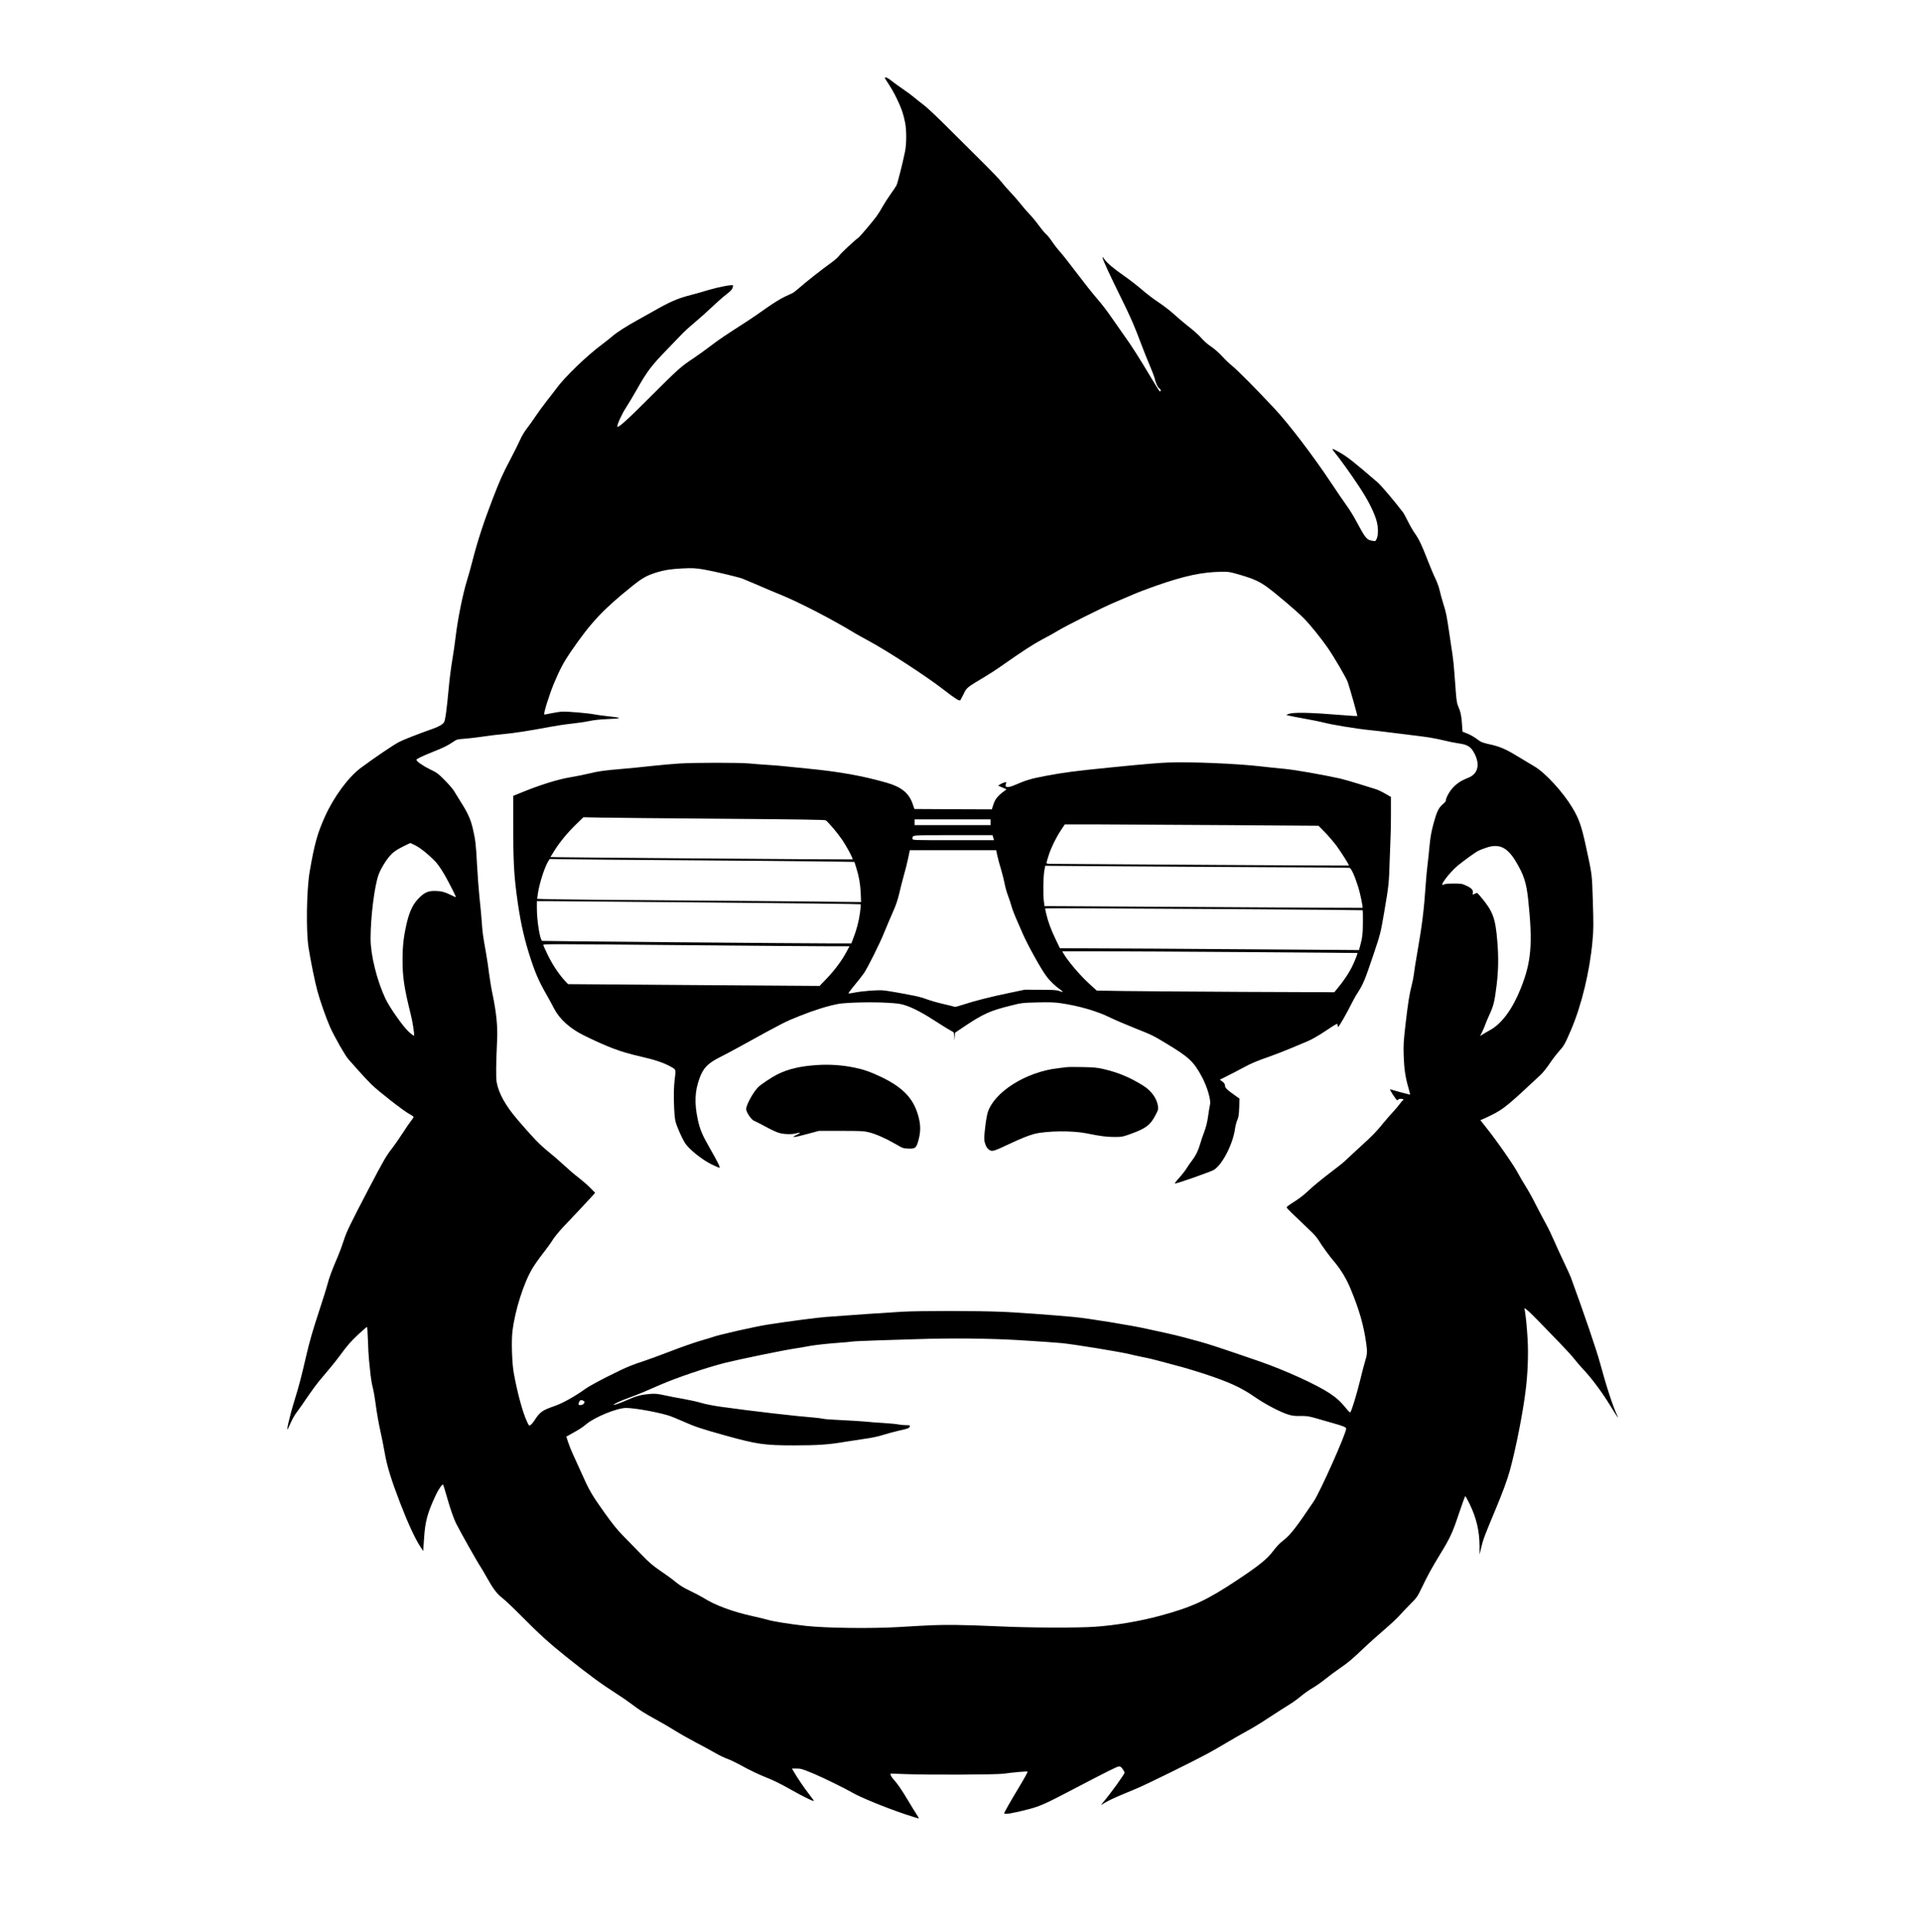
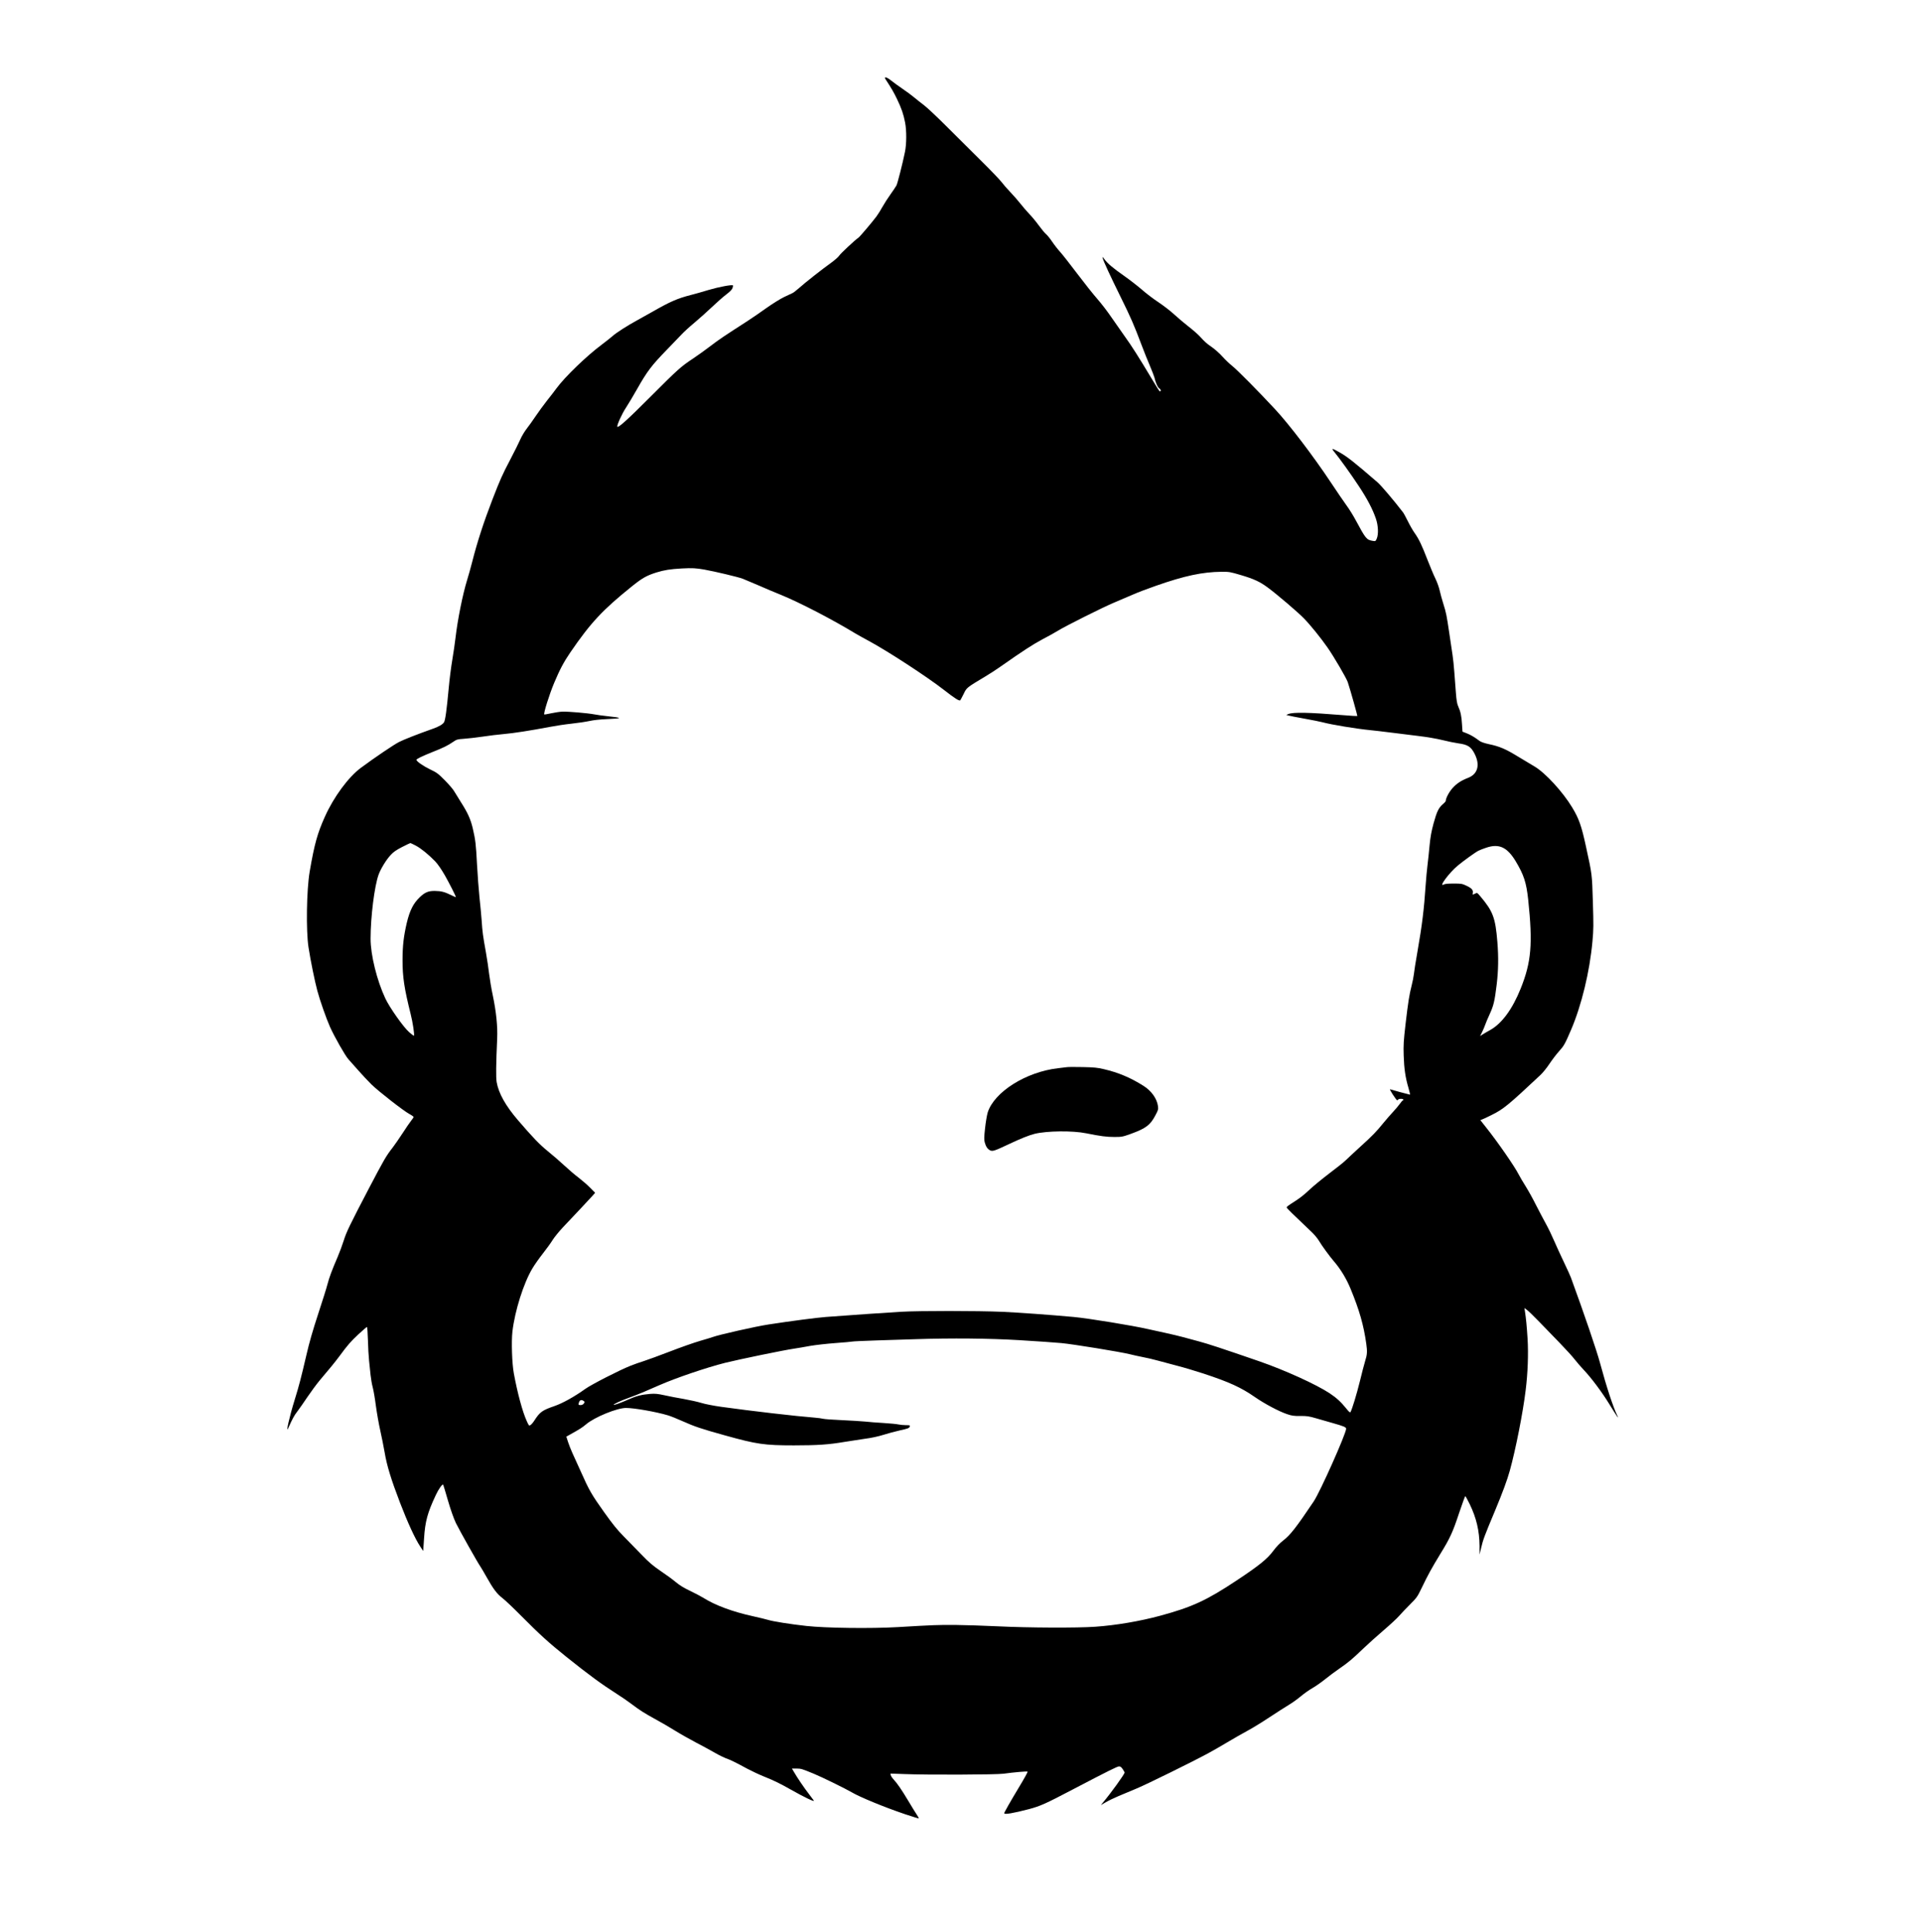
<svg xmlns="http://www.w3.org/2000/svg" width="2680pt" height="2695pt" viewBox="0 0 2680 2695" preserveAspectRatio="xMidYMid meet">
  <g transform="translate(0,2695) scale(0.1,-0.1)" fill="#000000" stroke="none">
    <path d="M12352 25848 c86 -132 117 -185 163 -281 62 -130 89 -207 112 -326 22 -114 21 -300 -2 -411 -33 -162 -103 -436 -118 -466 -8 -16 -46 -72 -83 -124 -37 -51 -87 -130 -112 -174 -24 -45 -63 -106 -85 -136 -59 -79 -232 -283 -250 -295 -46 -30 -253 -224 -269 -251 -11 -18 -63 -64 -117 -103 -122 -87 -356 -271 -442 -348 -37 -32 -77 -64 -90 -70 -13 -6 -67 -31 -119 -56 -54 -26 -160 -92 -245 -152 -82 -59 -202 -141 -265 -182 -330 -213 -395 -256 -510 -344 -69 -53 -179 -132 -246 -177 -177 -117 -214 -151 -601 -538 -316 -317 -453 -440 -461 -416 -7 22 66 182 121 265 33 51 104 169 157 263 139 246 202 328 413 545 78 80 169 175 202 210 33 36 116 112 185 169 69 58 180 157 247 221 67 64 155 141 196 172 50 38 79 67 86 88 6 18 9 35 6 38 -13 13 -203 -23 -340 -64 -82 -25 -194 -57 -247 -70 -187 -48 -288 -92 -538 -235 -74 -42 -171 -96 -215 -120 -132 -72 -287 -171 -339 -218 -27 -24 -93 -75 -145 -115 -211 -156 -521 -455 -636 -612 -32 -44 -95 -125 -139 -180 -43 -55 -112 -149 -153 -210 -40 -60 -98 -141 -128 -179 -29 -38 -68 -103 -86 -145 -18 -42 -81 -168 -140 -281 -114 -218 -137 -269 -250 -560 -120 -311 -212 -593 -282 -870 -19 -74 -50 -187 -70 -250 -63 -205 -132 -550 -162 -805 -9 -77 -29 -216 -45 -310 -16 -93 -39 -271 -50 -395 -28 -304 -48 -448 -66 -476 -20 -30 -67 -57 -151 -88 -223 -79 -408 -152 -473 -185 -73 -36 -347 -222 -537 -363 -173 -129 -376 -404 -498 -675 -107 -237 -148 -384 -215 -773 -43 -254 -52 -824 -16 -1055 30 -191 87 -471 123 -605 35 -132 124 -386 177 -505 61 -136 212 -402 256 -450 25 -27 89 -99 142 -160 53 -60 134 -147 180 -192 99 -97 449 -370 530 -413 32 -17 58 -36 58 -41 0 -6 -15 -29 -34 -52 -19 -23 -73 -103 -121 -177 -49 -74 -109 -162 -135 -195 -97 -125 -121 -168 -340 -585 -254 -486 -308 -596 -344 -713 -20 -64 -59 -169 -87 -234 -77 -178 -117 -286 -140 -376 -11 -45 -69 -230 -129 -412 -77 -234 -125 -402 -165 -575 -73 -314 -102 -427 -165 -630 -71 -228 -128 -481 -88 -390 59 132 82 174 126 231 28 37 91 127 141 202 50 74 126 177 169 229 148 174 212 253 275 337 117 159 158 206 268 309 61 56 114 102 119 102 4 0 10 -82 13 -183 2 -100 10 -229 16 -287 6 -58 16 -149 21 -202 6 -54 19 -131 30 -170 11 -40 31 -156 44 -258 14 -102 41 -257 61 -344 20 -88 47 -225 61 -305 31 -186 91 -380 216 -706 107 -278 209 -499 279 -605 l43 -65 12 175 c15 238 48 358 164 605 40 86 92 158 103 144 2 -2 32 -101 66 -219 40 -137 81 -251 111 -315 50 -102 304 -554 343 -609 11 -16 51 -83 87 -148 90 -161 142 -230 219 -290 36 -27 154 -139 261 -247 263 -265 388 -378 630 -572 309 -248 495 -384 710 -521 63 -40 151 -100 195 -134 120 -91 187 -133 335 -214 74 -40 198 -112 275 -160 77 -48 212 -124 300 -170 88 -46 205 -109 260 -141 55 -32 123 -65 150 -75 56 -18 151 -65 301 -147 54 -29 158 -78 229 -107 149 -60 226 -98 380 -185 187 -106 332 -175 319 -152 -4 7 -35 48 -69 92 -66 85 -164 229 -209 308 l-28 47 64 0 c66 -1 72 -3 238 -71 117 -48 445 -209 530 -259 117 -69 455 -208 744 -306 104 -35 192 -62 194 -59 2 2 -9 23 -25 47 -17 24 -71 113 -122 198 -96 160 -151 240 -206 300 -18 19 -35 45 -38 58 l-5 22 196 -7 c315 -13 1284 -9 1382 5 145 20 329 36 336 29 4 -4 -49 -100 -118 -214 -125 -208 -208 -354 -208 -366 0 -22 127 0 345 57 157 42 232 75 605 271 509 266 628 325 652 325 18 0 33 -11 52 -40 14 -22 26 -42 26 -45 0 -21 -188 -283 -301 -417 l-31 -38 69 40 c37 22 118 61 178 86 61 25 175 73 255 107 144 60 785 376 995 490 61 33 180 101 265 152 85 51 211 123 280 160 69 37 208 122 310 190 102 67 223 145 270 173 47 28 123 82 170 122 47 39 118 89 159 112 41 23 120 78 175 122 56 45 146 113 201 150 125 86 179 131 332 278 68 65 196 180 285 256 90 77 186 166 214 198 28 33 97 105 153 161 98 98 104 107 168 239 81 170 139 275 258 470 134 217 172 300 260 566 44 131 83 238 87 238 4 0 32 -51 62 -112 94 -195 135 -372 137 -582 l0 -121 24 100 c24 105 45 162 194 517 105 252 169 426 204 553 82 296 183 808 221 1120 30 241 40 506 27 721 -12 187 -21 277 -37 383 l-7 45 34 -25 c19 -13 90 -82 159 -153 69 -72 200 -207 291 -300 91 -94 190 -202 219 -241 30 -38 84 -101 121 -140 107 -112 259 -315 362 -484 105 -171 140 -221 108 -154 -56 115 -151 403 -237 723 -48 180 -227 704 -408 1198 -8 23 -53 122 -100 220 -46 97 -108 231 -136 297 -28 66 -79 172 -114 235 -35 63 -96 180 -136 258 -39 79 -104 197 -144 261 -41 65 -86 142 -101 172 -56 110 -295 455 -454 654 l-79 100 26 10 c15 5 74 33 132 62 164 81 232 137 683 560 32 30 87 99 123 153 36 54 95 132 131 172 73 81 85 103 171 303 146 341 260 812 298 1231 16 171 16 229 6 555 -12 396 -10 374 -97 774 -62 286 -97 385 -191 541 -129 215 -374 482 -524 571 -47 28 -155 93 -240 144 -167 102 -252 138 -400 169 -56 12 -107 29 -125 42 -76 57 -129 88 -183 109 l-59 23 -7 105 c-6 111 -20 176 -54 251 -15 33 -23 83 -31 185 -6 77 -16 208 -22 290 -6 83 -17 191 -25 240 -8 50 -28 182 -44 295 -38 257 -44 291 -85 420 -18 58 -41 140 -50 182 -9 42 -35 116 -59 165 -24 48 -73 167 -111 263 -79 205 -119 289 -179 374 -24 33 -67 108 -95 165 -28 57 -59 114 -69 126 -125 163 -305 375 -354 417 -335 289 -421 357 -535 421 -102 58 -114 58 -67 1 72 -87 233 -311 344 -480 116 -176 191 -319 235 -449 33 -96 38 -217 12 -278 -16 -37 -18 -38 -54 -32 -89 15 -98 26 -243 295 -34 63 -90 153 -125 200 -34 47 -135 194 -223 327 -242 364 -577 803 -772 1013 -236 254 -527 548 -602 608 -36 28 -95 85 -132 126 -37 42 -102 100 -144 130 -83 58 -100 73 -177 157 -28 30 -98 91 -155 135 -58 45 -148 121 -200 169 -52 48 -151 124 -220 170 -69 45 -172 124 -230 175 -58 50 -168 136 -245 190 -155 108 -233 174 -278 235 -27 36 -29 37 -23 13 9 -40 101 -238 252 -545 140 -283 185 -387 289 -663 34 -91 87 -223 118 -295 30 -71 58 -143 62 -160 16 -73 47 -143 70 -155 21 -11 25 -40 5 -40 -4 0 -54 78 -110 173 -186 310 -281 460 -380 597 -53 74 -138 196 -189 270 -50 74 -137 187 -192 250 -56 63 -182 222 -281 353 -99 131 -206 268 -239 304 -32 35 -82 99 -110 141 -28 42 -66 89 -84 105 -19 15 -64 69 -101 120 -36 50 -97 124 -134 162 -37 39 -93 104 -125 145 -32 41 -95 113 -140 160 -45 47 -100 110 -122 140 -22 30 -158 172 -303 315 -145 143 -360 357 -479 476 -119 119 -252 244 -296 278 -44 33 -107 84 -140 111 -33 28 -107 83 -165 122 -58 40 -129 91 -158 115 -60 48 -105 60 -80 21z m-2522 -6844 c145 -26 465 -102 532 -127 34 -14 135 -56 223 -94 88 -39 230 -99 315 -133 263 -108 712 -341 1035 -537 28 -17 111 -63 185 -103 262 -141 813 -500 1044 -680 162 -126 221 -163 234 -147 5 7 26 47 47 89 41 86 40 85 300 241 61 36 160 100 220 143 299 210 443 304 580 377 83 43 178 96 211 117 102 64 629 328 789 395 83 35 202 86 265 113 63 28 205 82 315 120 402 141 650 193 915 196 110 1 123 -2 275 -47 181 -54 261 -91 372 -173 136 -101 415 -339 504 -430 91 -93 237 -274 331 -409 88 -126 263 -426 281 -481 36 -108 137 -468 133 -472 -3 -2 -92 3 -198 12 -479 39 -694 43 -763 16 l-30 -13 30 -8 c17 -5 118 -25 225 -44 107 -19 220 -42 250 -50 125 -34 472 -91 665 -110 62 -6 138 -15 340 -40 66 -8 214 -26 330 -41 121 -14 264 -39 340 -58 71 -18 170 -38 219 -45 134 -18 179 -47 230 -149 77 -153 42 -280 -91 -332 -100 -39 -160 -79 -217 -142 -49 -54 -96 -142 -96 -180 0 -6 -18 -27 -40 -45 -59 -51 -84 -102 -130 -268 -31 -116 -44 -186 -56 -310 -8 -88 -21 -212 -29 -275 -8 -63 -19 -185 -25 -270 -23 -345 -50 -564 -115 -935 -24 -137 -47 -279 -50 -315 -4 -36 -18 -107 -31 -157 -33 -130 -49 -230 -85 -538 -27 -236 -31 -291 -26 -440 6 -184 24 -308 67 -452 15 -51 24 -93 21 -93 -6 0 -257 67 -278 75 -7 2 11 -31 38 -73 28 -42 54 -78 58 -80 4 -1 13 3 19 11 12 15 72 11 72 -4 0 -5 -4 -9 -8 -9 -5 0 -24 -21 -42 -47 -19 -27 -62 -77 -95 -113 -34 -36 -94 -105 -135 -155 -99 -122 -150 -175 -320 -329 -79 -72 -169 -156 -200 -186 -30 -30 -135 -114 -233 -187 -97 -74 -221 -175 -275 -226 -94 -88 -138 -122 -264 -201 -32 -20 -58 -41 -58 -48 0 -11 73 -82 350 -345 36 -34 81 -88 100 -120 42 -71 150 -219 214 -293 88 -102 172 -240 229 -380 123 -299 181 -503 218 -763 16 -112 13 -153 -16 -244 -13 -43 -47 -171 -74 -284 -44 -179 -107 -385 -130 -427 -6 -10 -23 5 -59 50 -73 91 -136 149 -231 212 -187 124 -625 323 -986 448 -540 186 -704 240 -845 278 -80 21 -180 48 -223 60 -43 12 -149 37 -235 56 -86 19 -197 43 -246 54 -218 50 -838 151 -1036 169 -341 31 -774 62 -995 72 -349 15 -1157 15 -1405 1 -222 -13 -660 -43 -1060 -73 -119 -9 -491 -57 -800 -105 -174 -26 -695 -144 -777 -175 -15 -6 -95 -30 -178 -54 -82 -24 -271 -90 -420 -148 -148 -57 -310 -116 -360 -132 -49 -15 -134 -45 -187 -66 -155 -61 -547 -262 -632 -323 -152 -109 -316 -200 -431 -240 -169 -58 -203 -82 -279 -200 -17 -27 -41 -56 -54 -64 -21 -14 -23 -13 -55 59 -57 125 -128 387 -178 659 -26 136 -36 448 -20 586 34 290 156 676 279 881 30 51 97 145 148 210 51 65 111 148 134 186 23 37 87 116 143 176 56 59 163 173 238 252 74 79 152 163 174 187 l38 43 -69 70 c-38 39 -110 101 -159 139 -50 37 -140 114 -200 170 -61 57 -165 147 -232 201 -116 94 -209 191 -416 432 -173 201 -271 376 -298 532 -11 67 -9 248 7 605 8 171 -13 375 -61 605 -20 92 -42 227 -51 299 -8 72 -28 205 -44 296 -44 246 -49 283 -60 446 -6 82 -20 230 -31 329 -10 99 -26 304 -34 455 -15 291 -22 343 -60 508 -30 125 -70 214 -162 358 -38 60 -82 131 -97 157 -15 27 -74 95 -130 152 -93 94 -112 108 -207 153 -96 47 -189 111 -189 133 0 12 78 50 225 109 152 60 212 90 285 140 51 35 61 38 150 44 52 3 169 17 261 30 91 14 223 30 295 36 134 11 382 50 639 99 83 16 221 37 307 46 87 9 199 26 250 37 59 13 150 23 250 27 219 9 218 18 -2 41 -58 6 -139 17 -180 25 -97 18 -356 40 -441 38 -36 -1 -108 -12 -159 -23 -51 -11 -95 -19 -97 -16 -13 12 71 279 137 437 80 190 134 292 226 427 285 416 449 592 859 922 146 117 204 150 342 194 111 34 192 47 353 56 151 8 197 5 320 -16z m-4029 -3850 c72 -38 177 -123 271 -220 35 -37 85 -109 134 -194 65 -115 154 -290 154 -305 0 -2 -30 11 -67 29 -89 44 -137 57 -227 58 -90 1 -139 -20 -209 -87 -91 -87 -140 -184 -182 -359 -43 -184 -59 -318 -59 -516 -1 -235 24 -399 113 -755 29 -113 56 -293 46 -303 -2 -3 -33 20 -67 50 -80 70 -274 345 -333 472 -117 250 -205 605 -205 831 0 306 54 735 112 895 30 82 106 206 166 271 41 45 77 70 160 113 59 30 111 55 116 56 4 0 39 -16 77 -36z m15164 -28 c63 -30 120 -90 180 -189 115 -192 149 -297 175 -537 65 -617 44 -869 -105 -1240 -115 -287 -263 -488 -425 -578 -41 -23 -90 -51 -108 -63 l-33 -22 29 59 c16 33 35 77 42 99 7 22 35 88 62 147 56 122 70 181 99 420 23 193 26 377 9 586 -27 339 -61 430 -238 639 -44 52 -44 52 -72 38 -37 -19 -38 -19 -33 9 8 39 -15 66 -85 99 -63 30 -74 32 -182 32 -75 0 -123 -4 -137 -13 -81 -46 74 164 195 264 80 66 244 185 288 207 18 9 65 28 105 41 96 33 168 33 234 2z m-6733 -6871 c233 -14 491 -32 574 -40 163 -15 815 -121 954 -155 47 -12 130 -30 186 -41 56 -10 148 -32 205 -48 57 -16 177 -48 266 -71 89 -22 257 -73 375 -111 363 -120 522 -193 718 -329 133 -92 330 -197 445 -236 68 -23 95 -27 185 -26 92 1 120 -3 220 -32 63 -19 167 -48 230 -66 156 -44 190 -58 190 -80 0 -67 -363 -882 -453 -1015 -244 -363 -325 -467 -426 -545 -45 -34 -95 -87 -134 -139 -85 -116 -200 -209 -517 -419 -418 -277 -619 -370 -1066 -491 -281 -76 -616 -133 -904 -153 -251 -18 -934 -15 -1360 6 -195 9 -461 18 -590 19 -236 2 -312 -1 -802 -30 -376 -22 -1004 -14 -1278 16 -220 24 -473 64 -540 86 -25 8 -118 30 -207 50 -283 62 -527 153 -690 256 -36 22 -119 66 -186 98 -85 40 -145 77 -197 120 -41 35 -135 104 -210 154 -111 76 -159 116 -270 231 -74 77 -187 192 -250 256 -88 89 -151 167 -271 335 -175 245 -212 310 -327 570 -44 99 -97 216 -118 260 -20 44 -47 113 -60 153 l-23 72 52 29 c136 76 171 98 224 143 118 100 431 228 557 228 113 0 416 -53 581 -102 39 -11 133 -49 211 -84 160 -72 259 -106 596 -199 435 -121 544 -137 953 -137 332 0 488 11 705 48 80 13 209 33 286 44 88 11 185 32 255 54 63 20 170 49 238 64 106 23 125 31 132 50 8 21 6 22 -54 22 -34 0 -81 5 -104 10 -24 6 -116 14 -205 20 -90 5 -206 14 -258 20 -52 5 -198 14 -325 20 -126 5 -244 14 -262 19 -17 5 -71 12 -120 16 -249 19 -880 92 -1303 151 -106 15 -224 38 -275 54 -49 15 -160 40 -245 55 -85 14 -207 38 -270 52 -96 21 -129 24 -200 19 -118 -10 -192 -28 -301 -77 -108 -48 -200 -81 -207 -75 -7 8 98 57 207 96 58 20 158 60 221 87 63 28 158 69 210 91 241 105 655 245 915 311 193 48 821 178 975 200 41 6 136 22 210 36 74 13 234 31 355 40 121 9 227 18 235 21 8 3 161 10 340 16 179 5 422 13 540 17 510 17 1019 12 1462 -14z m-6089 -848 c16 -11 16 -14 2 -35 -11 -14 -26 -22 -46 -22 -32 0 -34 6 -19 44 10 28 36 34 63 13z" />
-     <path d="M16295 16313 c-131 -5 -325 -21 -796 -68 -502 -50 -649 -69 -920 -120 -192 -36 -268 -59 -412 -122 -112 -49 -157 -42 -131 21 6 17 4 18 -22 12 -16 -4 -42 -16 -59 -26 l-30 -19 59 -26 59 -26 -33 -24 c-88 -65 -127 -112 -150 -184 l-23 -71 -540 2 -540 3 -23 67 c-52 155 -158 241 -369 301 -339 96 -651 152 -1110 197 -115 11 -250 25 -300 30 -49 6 -157 15 -240 20 -82 5 -200 14 -261 20 -142 13 -747 13 -969 0 -93 -6 -271 -21 -395 -35 -124 -14 -306 -32 -405 -40 -258 -22 -329 -32 -462 -64 -65 -16 -179 -39 -253 -51 -185 -30 -438 -109 -712 -222 l-98 -40 0 -407 c0 -473 10 -677 45 -949 45 -348 93 -579 176 -847 81 -257 130 -372 249 -580 31 -55 77 -138 100 -184 76 -147 223 -279 413 -373 336 -165 514 -232 782 -293 209 -48 322 -85 420 -138 92 -50 86 -32 65 -207 -17 -143 -8 -482 14 -565 22 -79 88 -228 132 -299 53 -84 236 -232 367 -296 56 -28 108 -50 115 -50 15 0 -31 93 -140 282 -102 178 -135 257 -164 395 -48 226 -41 392 25 572 53 145 115 209 291 297 52 26 178 93 280 149 598 330 620 341 828 424 209 83 392 140 537 167 107 20 467 29 685 16 146 -8 189 -15 255 -37 108 -36 250 -111 435 -232 85 -55 174 -110 198 -122 42 -21 42 -22 44 -79 l1 -57 6 55 6 55 144 97 c248 165 348 210 626 279 155 39 166 41 375 46 167 4 240 2 329 -11 250 -36 504 -109 690 -201 61 -30 209 -93 328 -141 256 -102 267 -107 452 -219 316 -190 382 -251 495 -459 77 -142 133 -332 117 -394 -5 -20 -17 -91 -26 -157 -11 -83 -28 -151 -55 -225 -22 -58 -47 -132 -56 -165 -26 -92 -61 -164 -110 -228 -25 -32 -61 -83 -80 -115 -19 -31 -66 -92 -105 -134 -39 -43 -65 -78 -58 -78 32 0 504 166 544 191 119 75 264 357 294 570 6 41 20 97 32 124 18 40 23 74 27 175 l4 125 -73 52 c-104 74 -129 99 -129 131 -1 19 -11 35 -36 54 l-36 27 121 61 c67 33 158 81 204 106 99 56 205 100 380 160 73 26 204 77 292 114 88 38 196 83 240 101 43 18 146 77 227 131 173 115 178 118 178 90 0 -12 4 -23 9 -26 8 -5 120 190 195 341 20 40 55 103 80 140 73 114 99 176 209 503 106 314 106 316 156 605 67 390 69 413 79 754 5 163 11 321 13 351 2 30 4 158 4 284 l0 229 -85 49 c-47 27 -103 53 -125 59 -22 6 -123 38 -225 70 -102 32 -226 68 -275 79 -250 55 -627 121 -775 135 -91 8 -241 24 -335 35 -325 38 -969 65 -1290 53z m-6225 -784 c1050 -8 1439 -14 1450 -22 41 -30 169 -182 233 -277 64 -96 151 -259 142 -268 -3 -4 -3944 26 -4133 31 l-83 2 56 90 c77 122 183 250 303 367 l101 98 248 -5 c136 -3 894 -10 1683 -16z m3750 -49 l0 -40 -530 0 -530 0 0 40 0 40 530 0 530 0 0 -40z m3300 -40 l1275 -9 91 -93 c50 -51 122 -136 161 -188 70 -96 178 -268 172 -274 -3 -3 -3549 18 -4171 24 -34 0 -48 4 -48 14 0 8 14 56 31 108 36 111 102 244 172 350 l52 78 495 0 c272 -1 1069 -5 1770 -10z m-3263 -175 l11 -35 -569 0 c-554 0 -569 0 -569 19 0 54 -33 51 564 51 l553 0 10 -35z m57 -252 c9 -43 32 -127 51 -188 18 -60 41 -150 50 -199 9 -49 30 -124 46 -165 16 -42 38 -108 49 -147 10 -39 38 -113 61 -165 22 -52 67 -153 98 -225 70 -160 255 -494 329 -591 51 -69 127 -141 200 -192 43 -30 36 -35 -19 -15 -36 14 -85 17 -264 17 l-220 1 -205 -43 c-259 -53 -491 -112 -643 -162 -65 -22 -122 -37 -127 -34 -5 3 -77 21 -160 40 -83 19 -186 49 -228 65 -42 17 -122 39 -177 50 -219 43 -373 69 -435 75 -77 7 -294 -10 -398 -31 -41 -8 -78 -14 -84 -12 -5 2 32 53 82 113 51 61 109 135 130 165 58 86 220 409 289 580 35 85 89 214 121 285 40 89 66 168 85 250 15 66 44 181 65 255 21 74 49 183 61 243 l22 107 603 0 602 0 16 -77z m-4369 -63 c781 -5 1635 -13 1897 -16 l478 -7 24 -76 c40 -126 58 -229 64 -360 l5 -124 -584 6 c-321 4 -1252 11 -2069 17 -817 6 -1571 13 -1676 16 l-190 6 8 61 c20 145 93 375 147 464 l20 31 228 -4 c125 -2 867 -9 1648 -14z m7975 -96 c707 -3 1295 -7 1306 -10 25 -4 72 -107 122 -266 28 -88 69 -285 61 -292 -2 -2 -897 3 -1989 10 -1092 7 -2089 13 -2217 13 l-231 1 -9 68 c-12 100 -9 337 6 421 l13 74 827 -6 c454 -4 1404 -9 2111 -13z m-7627 -493 c1159 -10 2110 -21 2114 -25 4 -3 -1 -59 -10 -124 -17 -121 -48 -237 -94 -354 l-26 -68 -276 0 c-439 0 -4025 31 -4037 35 -30 10 -74 276 -74 453 l0 102 148 0 c81 -1 1095 -9 2255 -19z m7217 -92 c1042 -6 1897 -14 1900 -16 3 -3 5 -78 4 -166 0 -156 -8 -220 -40 -336 l-15 -54 -802 6 c-441 4 -1380 10 -2086 14 l-1284 6 -63 131 c-64 134 -103 241 -129 353 -8 35 -15 66 -15 69 0 7 499 5 2530 -7z m-7475 -504 c891 -8 1754 -15 1918 -15 l298 0 -41 -77 c-63 -119 -165 -256 -275 -371 l-101 -105 -1754 12 -1755 13 -48 51 c-82 90 -167 217 -233 351 -35 72 -64 136 -64 143 0 16 -3 16 2055 -2z m7755 -96 c849 -6 1546 -12 1548 -13 5 -6 -44 -128 -78 -196 -41 -83 -117 -196 -189 -283 l-56 -68 -1280 5 c-704 4 -1450 9 -1657 12 l-377 6 -98 89 c-128 115 -300 316 -366 428 l-18 31 513 0 c282 0 1208 -5 2058 -11z" />
-     <path d="M11395 12093 c-230 -15 -400 -55 -550 -130 -83 -42 -229 -139 -268 -179 -71 -71 -167 -247 -167 -305 0 -44 75 -153 113 -165 12 -3 79 -38 150 -76 70 -39 155 -79 189 -89 68 -22 178 -26 243 -9 69 17 72 10 10 -21 -51 -24 -56 -29 -32 -29 16 0 99 19 185 43 l157 42 310 0 c271 0 319 -2 385 -19 102 -26 230 -82 366 -160 109 -64 116 -66 188 -68 93 -4 110 9 137 108 30 107 34 188 15 285 -58 282 -207 451 -537 608 -150 71 -245 104 -375 130 -169 34 -342 46 -519 34z" />
    <path d="M14885 12064 c-16 -2 -73 -9 -125 -15 -446 -51 -892 -332 -981 -619 -10 -34 -27 -131 -36 -215 -14 -127 -15 -162 -5 -200 16 -59 38 -92 74 -111 35 -18 62 -9 263 86 161 76 282 125 360 144 173 42 530 46 720 7 199 -40 282 -51 391 -51 105 0 115 2 232 44 209 76 270 122 342 260 38 71 41 83 35 126 -15 106 -91 213 -202 283 -180 114 -351 186 -553 233 -88 21 -137 26 -295 29 -104 2 -203 2 -220 -1z" />
  </g>
</svg>